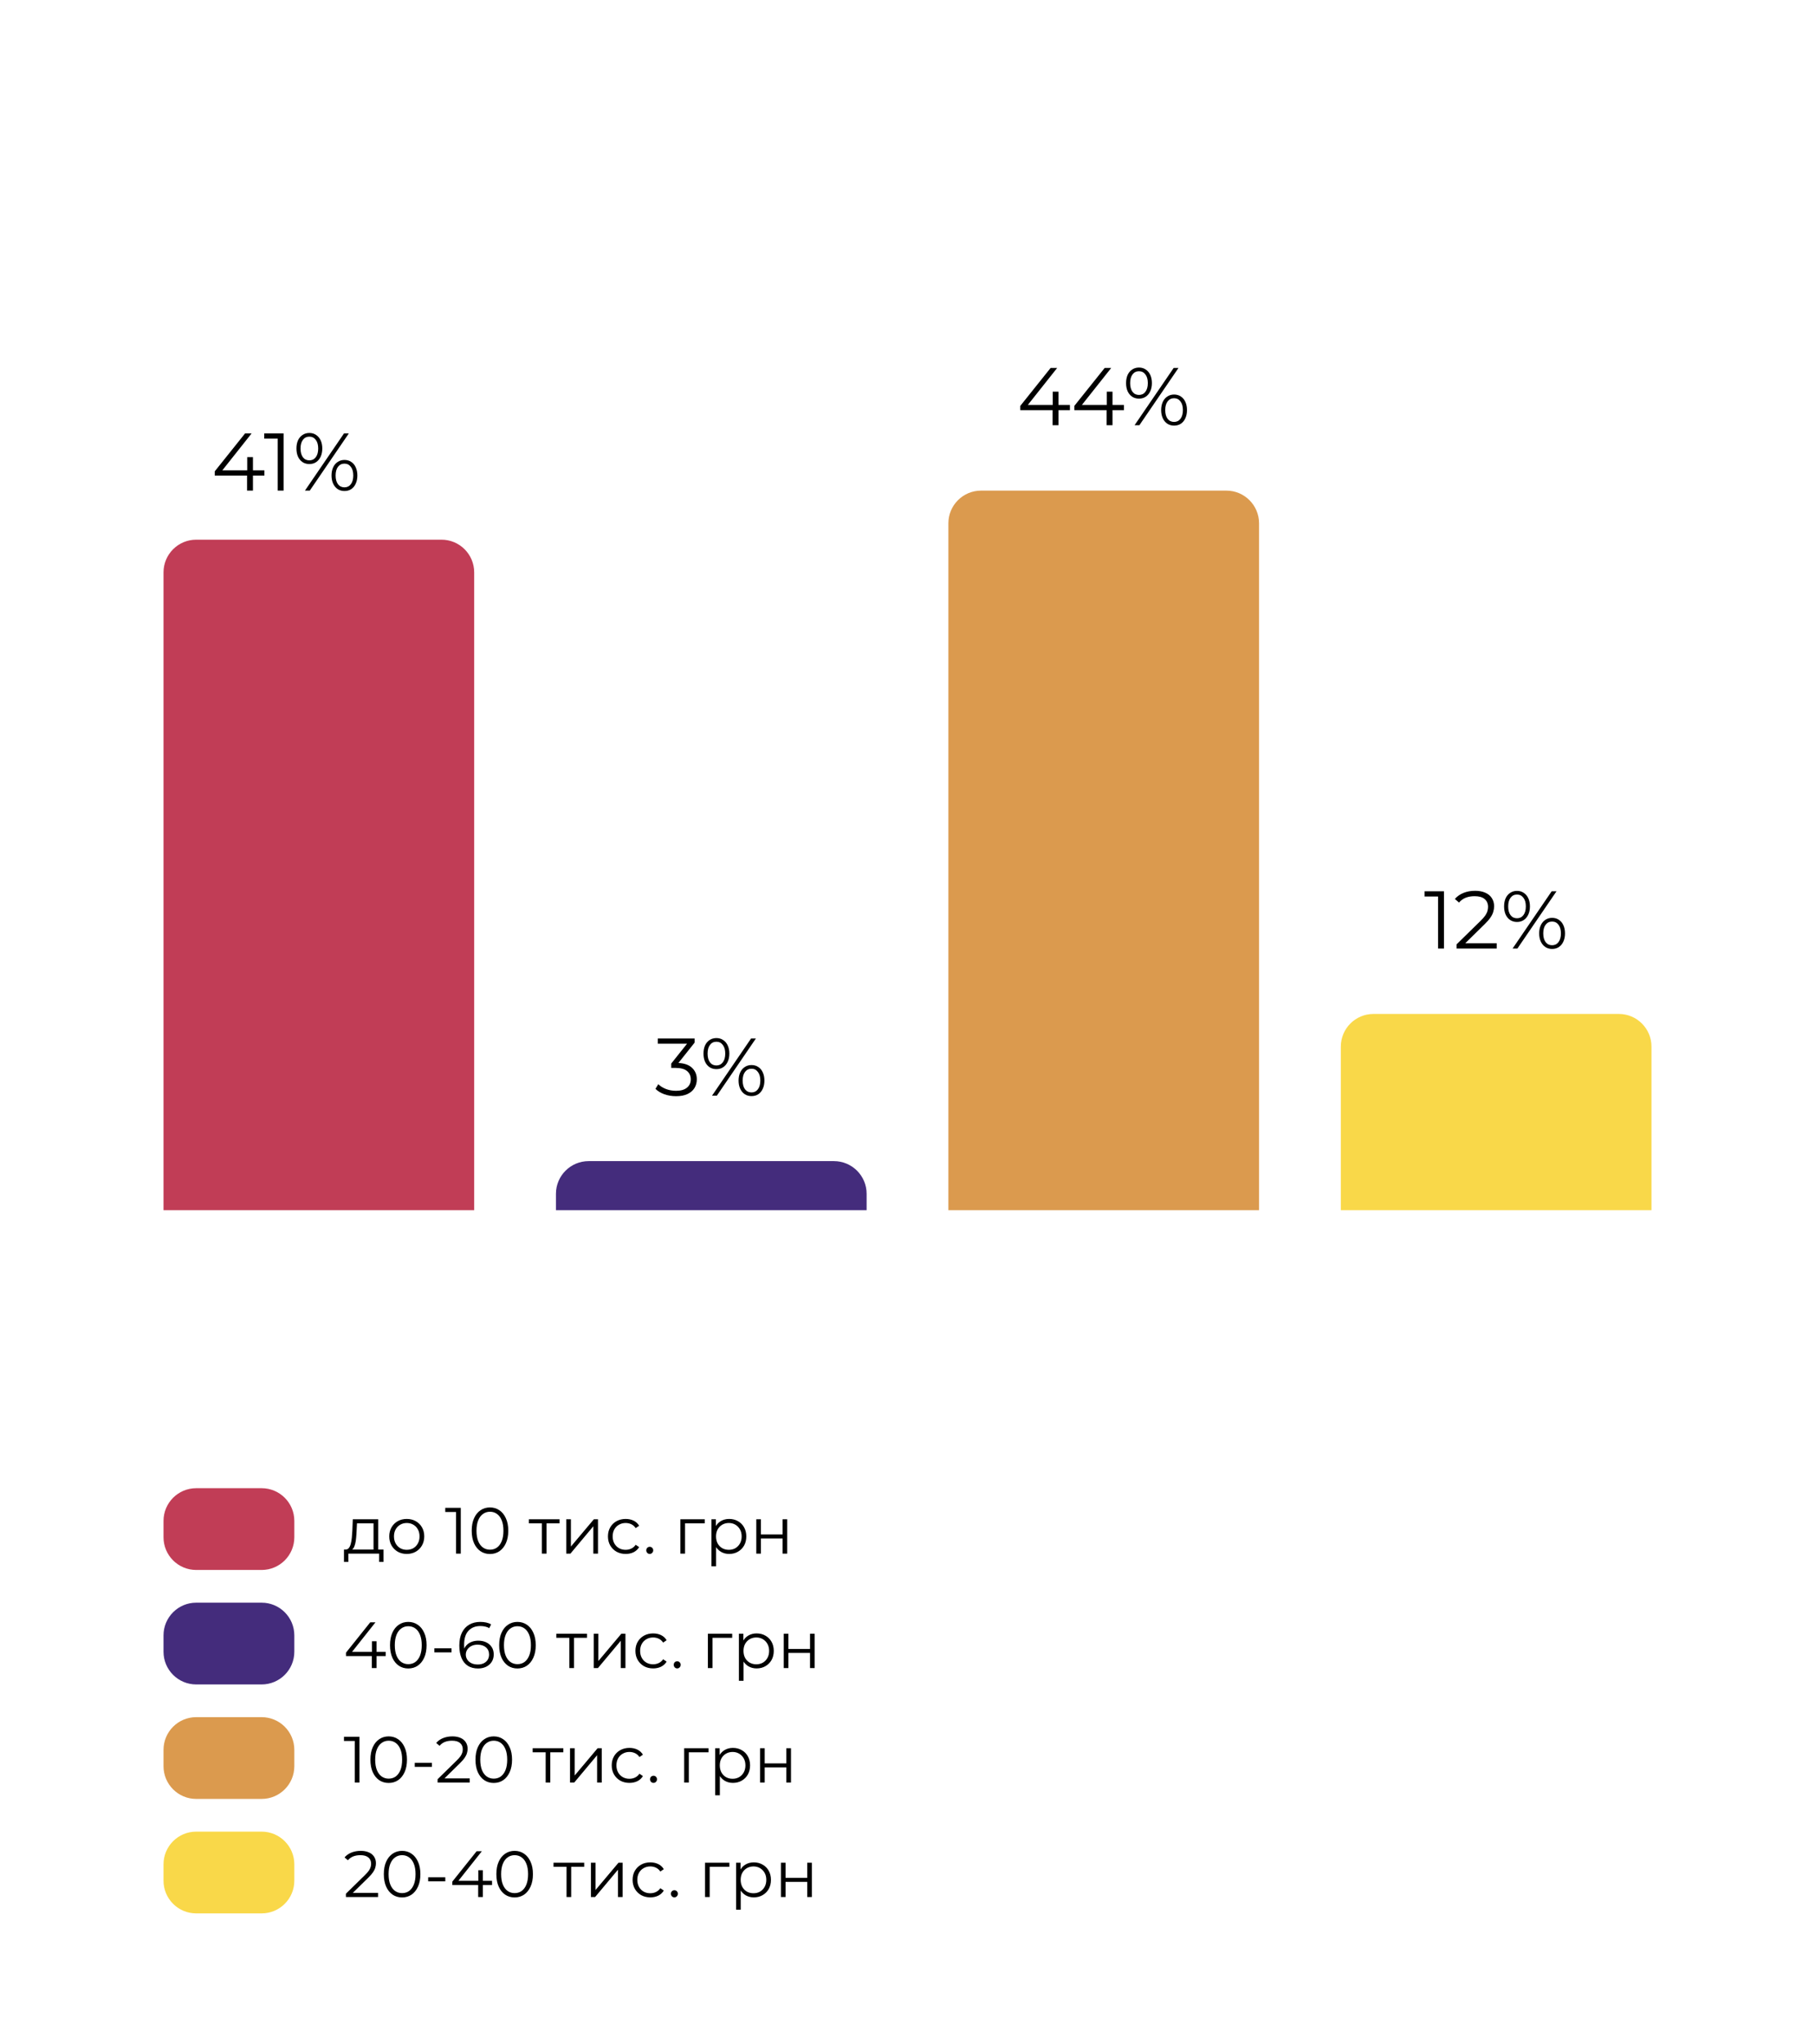
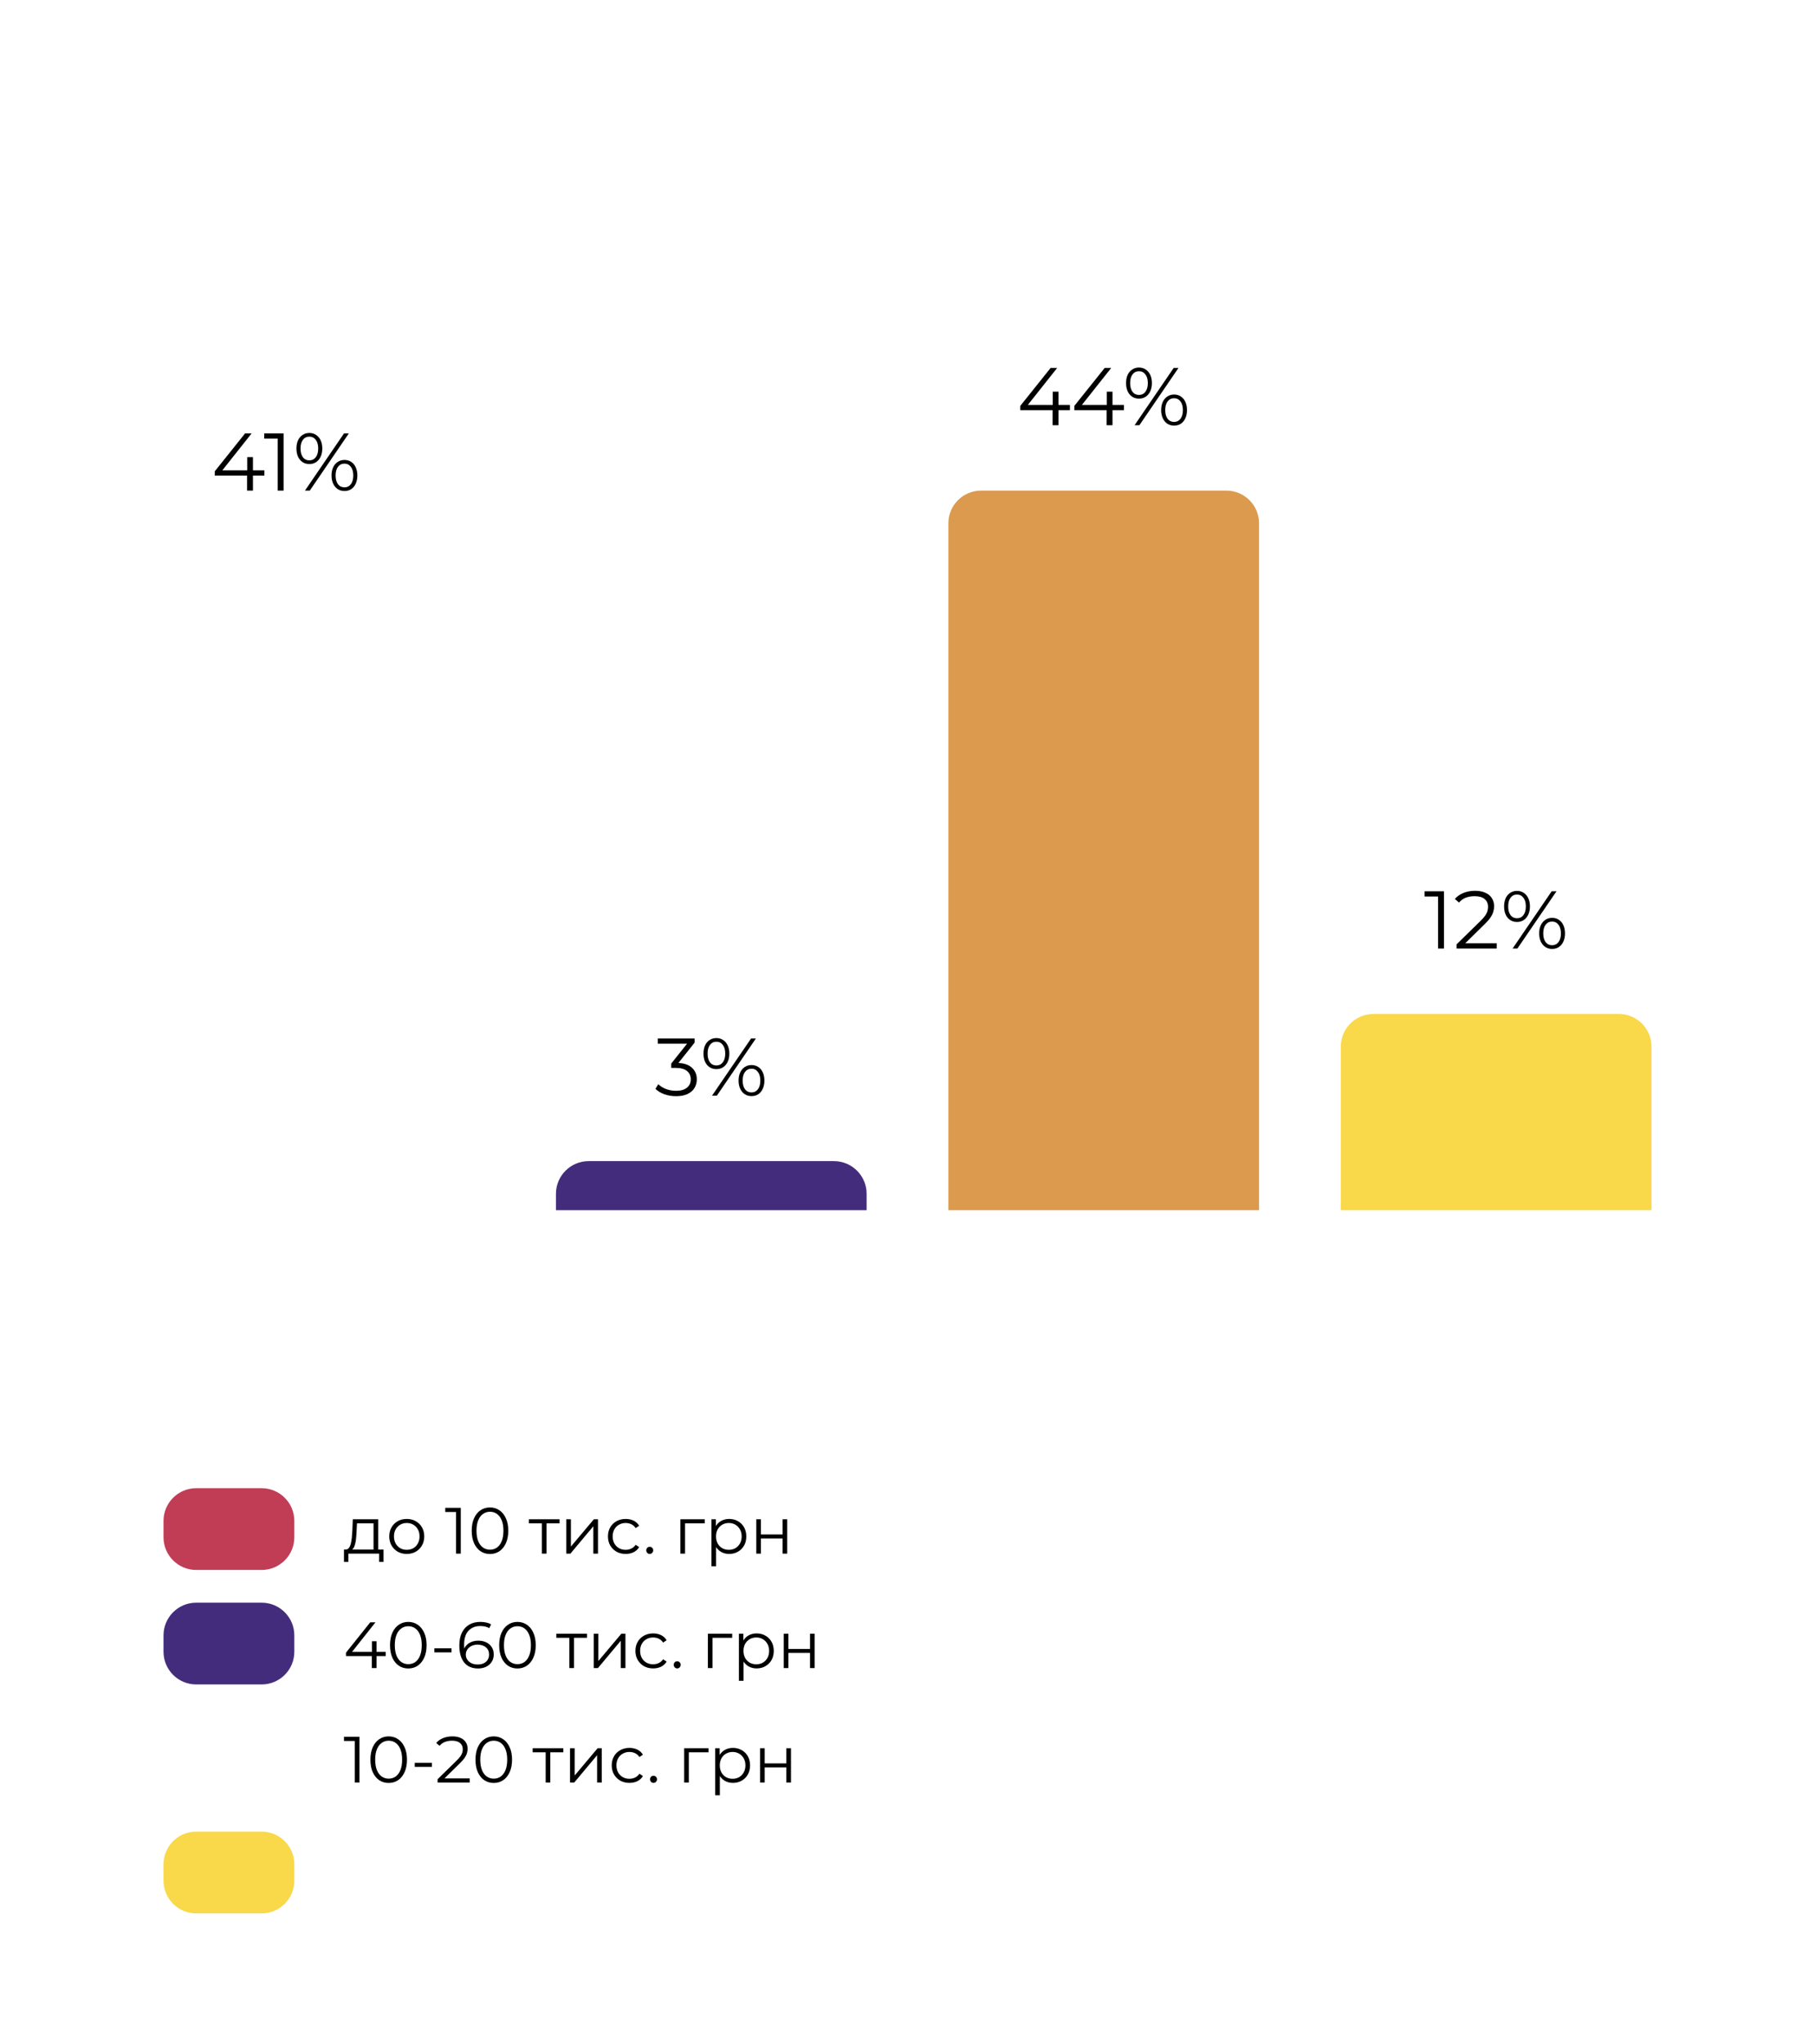
<svg xmlns="http://www.w3.org/2000/svg" width="333" height="375" viewBox="0 0 333 375" fill="none">
  <rect x="0" y="0" width="333" height="375" fill="#808080" stroke="none" />
  <g clip-path="url(#clip0_315_1346)">
    <path d="M333 0H0V375H333V0Z" fill="white" />
    <path d="M39.404 87.24V86.46L44.969 79.5H46.169L40.649 86.46L40.064 86.28H48.509V87.24H39.404ZM45.329 90V87.24L45.359 86.28V83.85H46.409V90H45.329ZM50.95 90V79.95L51.43 80.46H48.475V79.5H52.03V90H50.95ZM55.95 90L63.12 79.5H64.005L56.835 90H55.95ZM56.76 85.125C56.29 85.125 55.875 85.01 55.515 84.78C55.155 84.54 54.875 84.205 54.675 83.775C54.485 83.345 54.39 82.845 54.39 82.275C54.39 81.705 54.485 81.205 54.675 80.775C54.875 80.345 55.155 80.015 55.515 79.785C55.875 79.545 56.29 79.425 56.76 79.425C57.23 79.425 57.64 79.545 57.99 79.785C58.35 80.015 58.63 80.345 58.83 80.775C59.03 81.205 59.13 81.705 59.13 82.275C59.13 82.845 59.03 83.345 58.83 83.775C58.63 84.205 58.35 84.54 57.99 84.78C57.64 85.01 57.23 85.125 56.76 85.125ZM56.76 84.45C57.25 84.45 57.64 84.26 57.93 83.88C58.23 83.49 58.38 82.955 58.38 82.275C58.38 81.595 58.23 81.065 57.93 80.685C57.64 80.295 57.25 80.1 56.76 80.1C56.26 80.1 55.865 80.295 55.575 80.685C55.285 81.065 55.14 81.595 55.14 82.275C55.14 82.955 55.285 83.49 55.575 83.88C55.865 84.26 56.26 84.45 56.76 84.45ZM63.195 90.075C62.735 90.075 62.325 89.96 61.965 89.73C61.605 89.49 61.325 89.155 61.125 88.725C60.925 88.295 60.825 87.795 60.825 87.225C60.825 86.655 60.925 86.155 61.125 85.725C61.325 85.295 61.605 84.965 61.965 84.735C62.325 84.495 62.735 84.375 63.195 84.375C63.675 84.375 64.09 84.495 64.44 84.735C64.8 84.965 65.075 85.295 65.265 85.725C65.465 86.155 65.565 86.655 65.565 87.225C65.565 87.795 65.465 88.295 65.265 88.725C65.075 89.155 64.8 89.49 64.44 89.73C64.09 89.96 63.675 90.075 63.195 90.075ZM63.195 89.4C63.685 89.4 64.075 89.21 64.365 88.83C64.665 88.44 64.815 87.905 64.815 87.225C64.815 86.545 64.665 86.015 64.365 85.635C64.075 85.245 63.685 85.05 63.195 85.05C62.705 85.05 62.31 85.245 62.01 85.635C61.72 86.015 61.575 86.545 61.575 87.225C61.575 87.905 61.72 88.44 62.01 88.83C62.31 89.21 62.705 89.4 63.195 89.4Z" fill="black" />
    <path d="M124.036 201.09C123.276 201.09 122.556 200.97 121.876 200.73C121.206 200.48 120.666 200.15 120.256 199.74L120.781 198.885C121.122 199.235 121.576 199.525 122.146 199.755C122.727 199.985 123.357 200.1 124.036 200.1C124.906 200.1 125.571 199.91 126.031 199.53C126.501 199.15 126.736 198.64 126.736 198C126.736 197.36 126.507 196.85 126.046 196.47C125.596 196.09 124.881 195.9 123.901 195.9H123.151V195.105L126.391 191.04L126.541 191.46H120.691V190.5H127.441V191.265L124.201 195.33L123.676 194.985H124.081C125.341 194.985 126.282 195.265 126.901 195.825C127.531 196.385 127.846 197.105 127.846 197.985C127.846 198.575 127.707 199.105 127.426 199.575C127.146 200.045 126.721 200.415 126.151 200.685C125.592 200.955 124.887 201.09 124.036 201.09ZM130.632 201L137.802 190.5H138.687L131.517 201H130.632ZM131.442 196.125C130.972 196.125 130.557 196.01 130.197 195.78C129.837 195.54 129.557 195.205 129.357 194.775C129.167 194.345 129.072 193.845 129.072 193.275C129.072 192.705 129.167 192.205 129.357 191.775C129.557 191.345 129.837 191.015 130.197 190.785C130.557 190.545 130.972 190.425 131.442 190.425C131.912 190.425 132.322 190.545 132.672 190.785C133.032 191.015 133.312 191.345 133.512 191.775C133.712 192.205 133.812 192.705 133.812 193.275C133.812 193.845 133.712 194.345 133.512 194.775C133.312 195.205 133.032 195.54 132.672 195.78C132.322 196.01 131.912 196.125 131.442 196.125ZM131.442 195.45C131.932 195.45 132.322 195.26 132.612 194.88C132.912 194.49 133.062 193.955 133.062 193.275C133.062 192.595 132.912 192.065 132.612 191.685C132.322 191.295 131.932 191.1 131.442 191.1C130.942 191.1 130.547 191.295 130.257 191.685C129.967 192.065 129.822 192.595 129.822 193.275C129.822 193.955 129.967 194.49 130.257 194.88C130.547 195.26 130.942 195.45 131.442 195.45ZM137.877 201.075C137.417 201.075 137.007 200.96 136.647 200.73C136.287 200.49 136.007 200.155 135.807 199.725C135.607 199.295 135.507 198.795 135.507 198.225C135.507 197.655 135.607 197.155 135.807 196.725C136.007 196.295 136.287 195.965 136.647 195.735C137.007 195.495 137.417 195.375 137.877 195.375C138.357 195.375 138.772 195.495 139.122 195.735C139.482 195.965 139.757 196.295 139.947 196.725C140.147 197.155 140.247 197.655 140.247 198.225C140.247 198.795 140.147 199.295 139.947 199.725C139.757 200.155 139.482 200.49 139.122 200.73C138.772 200.96 138.357 201.075 137.877 201.075ZM137.877 200.4C138.367 200.4 138.757 200.21 139.047 199.83C139.347 199.44 139.497 198.905 139.497 198.225C139.497 197.545 139.347 197.015 139.047 196.635C138.757 196.245 138.367 196.05 137.877 196.05C137.387 196.05 136.992 196.245 136.692 196.635C136.402 197.015 136.257 197.545 136.257 198.225C136.257 198.905 136.402 199.44 136.692 199.83C136.992 200.21 137.387 200.4 137.877 200.4Z" fill="black" />
    <path d="M187.192 75.24V74.46L192.757 67.5H193.957L188.437 74.46L187.852 74.28H196.297V75.24H187.192ZM193.117 78V75.24L193.147 74.28V71.85H194.197V78H193.117ZM197.109 75.24V74.46L202.674 67.5H203.874L198.354 74.46L197.769 74.28H206.214V75.24H197.109ZM203.034 78V75.24L203.064 74.28V71.85H204.114V78H203.034ZM208.162 78L215.332 67.5H216.217L209.047 78H208.162ZM208.972 73.125C208.502 73.125 208.087 73.01 207.727 72.78C207.367 72.54 207.087 72.205 206.887 71.775C206.697 71.345 206.602 70.845 206.602 70.275C206.602 69.705 206.697 69.205 206.887 68.775C207.087 68.345 207.367 68.015 207.727 67.785C208.087 67.545 208.502 67.425 208.972 67.425C209.442 67.425 209.852 67.545 210.202 67.785C210.562 68.015 210.842 68.345 211.042 68.775C211.242 69.205 211.342 69.705 211.342 70.275C211.342 70.845 211.242 71.345 211.042 71.775C210.842 72.205 210.562 72.54 210.202 72.78C209.852 73.01 209.442 73.125 208.972 73.125ZM208.972 72.45C209.462 72.45 209.852 72.26 210.142 71.88C210.442 71.49 210.592 70.955 210.592 70.275C210.592 69.595 210.442 69.065 210.142 68.685C209.852 68.295 209.462 68.1 208.972 68.1C208.472 68.1 208.077 68.295 207.787 68.685C207.497 69.065 207.352 69.595 207.352 70.275C207.352 70.955 207.497 71.49 207.787 71.88C208.077 72.26 208.472 72.45 208.972 72.45ZM215.407 78.075C214.947 78.075 214.537 77.96 214.177 77.73C213.817 77.49 213.537 77.155 213.337 76.725C213.137 76.295 213.037 75.795 213.037 75.225C213.037 74.655 213.137 74.155 213.337 73.725C213.537 73.295 213.817 72.965 214.177 72.735C214.537 72.495 214.947 72.375 215.407 72.375C215.887 72.375 216.302 72.495 216.652 72.735C217.012 72.965 217.287 73.295 217.477 73.725C217.677 74.155 217.777 74.655 217.777 75.225C217.777 75.795 217.677 76.295 217.477 76.725C217.287 77.155 217.012 77.49 216.652 77.73C216.302 77.96 215.887 78.075 215.407 78.075ZM215.407 77.4C215.897 77.4 216.287 77.21 216.577 76.83C216.877 76.44 217.027 75.905 217.027 75.225C217.027 74.545 216.877 74.015 216.577 73.635C216.287 73.245 215.897 73.05 215.407 73.05C214.917 73.05 214.522 73.245 214.222 73.635C213.932 74.015 213.787 74.545 213.787 75.225C213.787 75.905 213.932 76.44 214.222 76.83C214.522 77.21 214.917 77.4 215.407 77.4Z" fill="black" />
    <path d="M263.846 174V163.95L264.326 164.46H261.371V163.5H264.926V174H263.846ZM267.241 174V173.235L271.606 168.96C272.006 168.57 272.306 168.23 272.506 167.94C272.706 167.64 272.841 167.36 272.911 167.1C272.981 166.84 273.016 166.595 273.016 166.365C273.016 165.755 272.806 165.275 272.386 164.925C271.976 164.575 271.366 164.4 270.556 164.4C269.936 164.4 269.386 164.495 268.906 164.685C268.436 164.875 268.031 165.17 267.691 165.57L266.926 164.91C267.336 164.43 267.861 164.06 268.501 163.8C269.141 163.54 269.856 163.41 270.646 163.41C271.356 163.41 271.971 163.525 272.491 163.755C273.011 163.975 273.411 164.3 273.691 164.73C273.981 165.16 274.126 165.665 274.126 166.245C274.126 166.585 274.076 166.92 273.976 167.25C273.886 167.58 273.716 167.93 273.466 168.3C273.226 168.66 272.871 169.07 272.401 169.53L268.396 173.46L268.096 173.04H274.606V174H267.241ZM277.518 174L284.688 163.5H285.573L278.403 174H277.518ZM278.328 169.125C277.857 169.125 277.443 169.01 277.083 168.78C276.723 168.54 276.442 168.205 276.243 167.775C276.052 167.345 275.958 166.845 275.958 166.275C275.958 165.705 276.052 165.205 276.243 164.775C276.442 164.345 276.723 164.015 277.083 163.785C277.443 163.545 277.857 163.425 278.328 163.425C278.797 163.425 279.207 163.545 279.558 163.785C279.918 164.015 280.197 164.345 280.398 164.775C280.597 165.205 280.698 165.705 280.698 166.275C280.698 166.845 280.597 167.345 280.398 167.775C280.197 168.205 279.918 168.54 279.558 168.78C279.207 169.01 278.797 169.125 278.328 169.125ZM278.328 168.45C278.817 168.45 279.207 168.26 279.498 167.88C279.798 167.49 279.948 166.955 279.948 166.275C279.948 165.595 279.798 165.065 279.498 164.685C279.207 164.295 278.817 164.1 278.328 164.1C277.827 164.1 277.432 164.295 277.143 164.685C276.852 165.065 276.708 165.595 276.708 166.275C276.708 166.955 276.852 167.49 277.143 167.88C277.432 168.26 277.827 168.45 278.328 168.45ZM284.763 174.075C284.302 174.075 283.893 173.96 283.533 173.73C283.173 173.49 282.892 173.155 282.693 172.725C282.492 172.295 282.393 171.795 282.393 171.225C282.393 170.655 282.492 170.155 282.693 169.725C282.892 169.295 283.173 168.965 283.533 168.735C283.893 168.495 284.302 168.375 284.763 168.375C285.243 168.375 285.657 168.495 286.008 168.735C286.368 168.965 286.642 169.295 286.833 169.725C287.032 170.155 287.133 170.655 287.133 171.225C287.133 171.795 287.032 172.295 286.833 172.725C286.642 173.155 286.368 173.49 286.008 173.73C285.657 173.96 285.243 174.075 284.763 174.075ZM284.763 173.4C285.252 173.4 285.642 173.21 285.933 172.83C286.233 172.44 286.383 171.905 286.383 171.225C286.383 170.545 286.233 170.015 285.933 169.635C285.642 169.245 285.252 169.05 284.763 169.05C284.272 169.05 283.878 169.245 283.578 169.635C283.287 170.015 283.143 170.545 283.143 171.225C283.143 171.905 283.287 172.44 283.578 172.83C283.878 173.21 284.272 173.4 284.763 173.4Z" fill="black" />
-     <path d="M30 105C30 101.686 32.686 99 36 99H81C84.314 99 87 101.686 87 105V222H30V105Z" fill="#C13D56" />
    <path d="M102 219C102 215.686 104.686 213 108 213H153C156.314 213 159 215.686 159 219V222H102V219Z" fill="#442C7C" />
    <path d="M174 96C174 92.686 176.686 90 180 90H225C228.314 90 231 92.686 231 96V222H174V96Z" fill="#DB9A4E" />
    <path d="M246 192C246 188.686 248.686 186 252 186H297C300.315 186 303 188.686 303 192V222H246V192Z" fill="#F9D849" />
    <path d="M48 273H36C32.686 273 30 275.686 30 279V282C30 285.314 32.686 288 36 288H48C51.314 288 54 285.314 54 282V279C54 275.686 51.314 273 48 273Z" fill="#C13D56" />
    <path d="M68.532 284.592V279.444H65.496L65.424 280.848C65.409 281.272 65.38 281.688 65.34 282.096C65.308 282.504 65.248 282.88 65.16 283.224C65.08 283.56 64.965 283.836 64.812 284.052C64.66 284.26 64.464 284.38 64.224 284.412L63.372 284.256C63.62 284.264 63.825 284.176 63.984 283.992C64.144 283.8 64.269 283.54 64.356 283.212C64.444 282.884 64.508 282.512 64.548 282.096C64.588 281.672 64.62 281.24 64.644 280.8L64.728 278.7H69.384V284.592H68.532ZM63.108 286.524V284.256H70.368V286.524H69.564V285H63.912V286.524H63.108ZM74.621 285.06C74.013 285.06 73.465 284.924 72.977 284.652C72.497 284.372 72.117 283.992 71.837 283.512C71.557 283.024 71.417 282.468 71.417 281.844C71.417 281.212 71.557 280.656 71.837 280.176C72.117 279.696 72.497 279.32 72.977 279.048C73.457 278.776 74.005 278.64 74.621 278.64C75.245 278.64 75.797 278.776 76.277 279.048C76.765 279.32 77.145 279.696 77.417 280.176C77.697 280.656 77.837 281.212 77.837 281.844C77.837 282.468 77.697 283.024 77.417 283.512C77.145 283.992 76.765 284.372 76.277 284.652C75.789 284.924 75.237 285.06 74.621 285.06ZM74.621 284.304C75.077 284.304 75.481 284.204 75.833 284.004C76.185 283.796 76.461 283.508 76.661 283.14C76.869 282.764 76.973 282.332 76.973 281.844C76.973 281.348 76.869 280.916 76.661 280.548C76.461 280.18 76.185 279.896 75.833 279.696C75.481 279.488 75.081 279.384 74.633 279.384C74.185 279.384 73.785 279.488 73.433 279.696C73.081 279.896 72.801 280.18 72.593 280.548C72.385 280.916 72.281 281.348 72.281 281.844C72.281 282.332 72.385 282.764 72.593 283.14C72.801 283.508 73.081 283.796 73.433 284.004C73.785 284.204 74.181 284.304 74.621 284.304ZM83.674 285V276.96L84.058 277.368H81.694V276.6H84.538V285H83.674ZM89.894 285.072C89.246 285.072 88.67 284.904 88.166 284.568C87.662 284.224 87.266 283.736 86.978 283.104C86.69 282.464 86.546 281.696 86.546 280.8C86.546 279.904 86.69 279.14 86.978 278.508C87.266 277.868 87.662 277.38 88.166 277.044C88.67 276.7 89.246 276.528 89.894 276.528C90.542 276.528 91.118 276.7 91.622 277.044C92.126 277.38 92.522 277.868 92.81 278.508C93.106 279.14 93.254 279.904 93.254 280.8C93.254 281.696 93.106 282.464 92.81 283.104C92.522 283.736 92.126 284.224 91.622 284.568C91.118 284.904 90.542 285.072 89.894 285.072ZM89.894 284.28C90.39 284.28 90.822 284.148 91.19 283.884C91.558 283.612 91.846 283.22 92.054 282.708C92.262 282.188 92.366 281.552 92.366 280.8C92.366 280.048 92.262 279.416 92.054 278.904C91.846 278.384 91.558 277.992 91.19 277.728C90.822 277.456 90.39 277.32 89.894 277.32C89.414 277.32 88.986 277.456 88.61 277.728C88.234 277.992 87.942 278.384 87.734 278.904C87.526 279.416 87.422 280.048 87.422 280.8C87.422 281.552 87.526 282.188 87.734 282.708C87.942 283.22 88.234 283.612 88.61 283.884C88.986 284.148 89.414 284.28 89.894 284.28ZM99.42 285V279.216L99.636 279.444H97.032V278.7H102.66V279.444H100.056L100.272 279.216V285H99.42ZM103.892 285V278.7H104.744V283.704L108.956 278.7H109.712V285H108.86V279.984L104.66 285H103.892ZM114.794 285.06C114.17 285.06 113.61 284.924 113.114 284.652C112.626 284.372 112.242 283.992 111.962 283.512C111.682 283.024 111.542 282.468 111.542 281.844C111.542 281.212 111.682 280.656 111.962 280.176C112.242 279.696 112.626 279.32 113.114 279.048C113.61 278.776 114.17 278.64 114.794 278.64C115.33 278.64 115.814 278.744 116.246 278.952C116.678 279.16 117.018 279.472 117.266 279.888L116.63 280.32C116.414 280 116.146 279.764 115.826 279.612C115.506 279.46 115.158 279.384 114.782 279.384C114.334 279.384 113.93 279.488 113.57 279.696C113.21 279.896 112.926 280.18 112.718 280.548C112.51 280.916 112.406 281.348 112.406 281.844C112.406 282.34 112.51 282.772 112.718 283.14C112.926 283.508 113.21 283.796 113.57 284.004C113.93 284.204 114.334 284.304 114.782 284.304C115.158 284.304 115.506 284.228 115.826 284.076C116.146 283.924 116.414 283.692 116.63 283.38L117.266 283.812C117.018 284.22 116.678 284.532 116.246 284.748C115.814 284.956 115.33 285.06 114.794 285.06ZM119.21 285.06C119.034 285.06 118.882 284.996 118.754 284.868C118.634 284.74 118.574 284.584 118.574 284.4C118.574 284.208 118.634 284.052 118.754 283.932C118.882 283.812 119.034 283.752 119.21 283.752C119.386 283.752 119.534 283.812 119.654 283.932C119.782 284.052 119.846 284.208 119.846 284.4C119.846 284.584 119.782 284.74 119.654 284.868C119.534 284.996 119.386 285.06 119.21 285.06ZM124.833 285V278.7H129.297V279.444H125.469L125.685 279.228V285H124.833ZM133.781 285.06C133.237 285.06 132.745 284.936 132.305 284.688C131.865 284.432 131.513 284.068 131.249 283.596C130.993 283.116 130.865 282.532 130.865 281.844C130.865 281.156 130.993 280.576 131.249 280.104C131.505 279.624 131.853 279.26 132.293 279.012C132.733 278.764 133.229 278.64 133.781 278.64C134.381 278.64 134.917 278.776 135.389 279.048C135.869 279.312 136.245 279.688 136.517 280.176C136.789 280.656 136.925 281.212 136.925 281.844C136.925 282.484 136.789 283.044 136.517 283.524C136.245 284.004 135.869 284.38 135.389 284.652C134.917 284.924 134.381 285.06 133.781 285.06ZM130.529 287.328V278.7H131.345V280.596L131.261 281.856L131.381 283.128V287.328H130.529ZM133.721 284.304C134.169 284.304 134.569 284.204 134.921 284.004C135.273 283.796 135.553 283.508 135.761 283.14C135.969 282.764 136.073 282.332 136.073 281.844C136.073 281.356 135.969 280.928 135.761 280.56C135.553 280.192 135.273 279.904 134.921 279.696C134.569 279.488 134.169 279.384 133.721 279.384C133.273 279.384 132.869 279.488 132.509 279.696C132.157 279.904 131.877 280.192 131.669 280.56C131.469 280.928 131.369 281.356 131.369 281.844C131.369 282.332 131.469 282.764 131.669 283.14C131.877 283.508 132.157 283.796 132.509 284.004C132.869 284.204 133.273 284.304 133.721 284.304ZM138.756 285V278.7H139.608V281.484H143.58V278.7H144.432V285H143.58V282.216H139.608V285H138.756Z" fill="black" />
    <path d="M48 294H36C32.686 294 30 296.686 30 300V303C30 306.314 32.686 309 36 309H48C51.314 309 54 306.314 54 303V300C54 296.686 51.314 294 48 294Z" fill="#442C7C" />
    <path d="M63.48 303.792V303.168L67.933 297.6H68.892L64.477 303.168L64.008 303.024H70.764V303.792H63.48ZM68.221 306V303.792L68.245 303.024V301.08H69.085V306H68.221ZM74.906 306.072C74.258 306.072 73.682 305.904 73.178 305.568C72.674 305.223 72.278 304.737 71.99 304.104C71.702 303.465 71.558 302.697 71.558 301.8C71.558 300.903 71.702 300.141 71.99 299.508C72.278 298.868 72.674 298.38 73.178 298.044C73.682 297.7 74.258 297.528 74.906 297.528C75.554 297.528 76.13 297.7 76.634 298.044C77.138 298.38 77.534 298.868 77.822 299.508C78.118 300.141 78.266 300.903 78.266 301.8C78.266 302.697 78.118 303.465 77.822 304.104C77.534 304.737 77.138 305.223 76.634 305.568C76.13 305.904 75.554 306.072 74.906 306.072ZM74.906 305.28C75.402 305.28 75.834 305.148 76.202 304.884C76.57 304.611 76.858 304.221 77.066 303.708C77.274 303.189 77.378 302.553 77.378 301.8C77.378 301.047 77.274 300.417 77.066 299.904C76.858 299.384 76.57 298.992 76.202 298.728C75.834 298.456 75.402 298.32 74.906 298.32C74.426 298.32 73.998 298.456 73.622 298.728C73.246 298.992 72.954 299.384 72.746 299.904C72.538 300.417 72.434 301.047 72.434 301.8C72.434 302.553 72.538 303.189 72.746 303.708C72.954 304.221 73.246 304.611 73.622 304.884C73.998 305.148 74.426 305.28 74.906 305.28ZM79.693 303.12V302.376H82.837V303.12H79.693ZM87.717 306.072C86.973 306.072 86.345 305.907 85.833 305.58C85.321 305.244 84.933 304.764 84.669 304.14C84.405 303.507 84.273 302.751 84.273 301.872C84.273 300.921 84.433 300.123 84.753 299.484C85.081 298.836 85.533 298.348 86.109 298.02C86.685 297.692 87.353 297.528 88.113 297.528C88.489 297.528 88.849 297.564 89.193 297.636C89.537 297.708 89.841 297.824 90.105 297.984L89.757 298.68C89.541 298.536 89.293 298.436 89.013 298.38C88.733 298.316 88.437 298.284 88.125 298.284C87.221 298.284 86.497 298.572 85.953 299.148C85.417 299.724 85.149 300.585 85.149 301.728C85.149 301.905 85.157 302.124 85.173 302.388C85.197 302.643 85.245 302.901 85.317 303.156L85.017 302.928C85.105 302.511 85.277 302.16 85.533 301.872C85.789 301.575 86.109 301.353 86.493 301.2C86.877 301.047 87.297 300.972 87.753 300.972C88.313 300.972 88.805 301.077 89.229 301.284C89.653 301.491 89.985 301.785 90.225 302.16C90.465 302.535 90.585 302.979 90.585 303.492C90.585 304.011 90.461 304.467 90.213 304.86C89.965 305.244 89.621 305.544 89.181 305.76C88.749 305.967 88.261 306.072 87.717 306.072ZM87.681 305.34C88.081 305.34 88.433 305.268 88.737 305.124C89.049 304.971 89.293 304.761 89.469 304.488C89.645 304.209 89.733 303.885 89.733 303.516C89.733 302.964 89.541 302.523 89.157 302.196C88.781 301.869 88.269 301.704 87.621 301.704C87.189 301.704 86.813 301.785 86.493 301.944C86.173 302.103 85.921 302.325 85.737 302.604C85.553 302.877 85.461 303.189 85.461 303.54C85.461 303.843 85.545 304.137 85.713 304.416C85.881 304.689 86.129 304.911 86.457 305.088C86.793 305.256 87.201 305.34 87.681 305.34ZM94.933 306.072C94.285 306.072 93.709 305.904 93.205 305.568C92.701 305.223 92.305 304.737 92.017 304.104C91.729 303.465 91.585 302.697 91.585 301.8C91.585 300.903 91.729 300.141 92.017 299.508C92.305 298.868 92.701 298.38 93.205 298.044C93.709 297.7 94.285 297.528 94.933 297.528C95.581 297.528 96.157 297.7 96.661 298.044C97.165 298.38 97.561 298.868 97.849 299.508C98.145 300.141 98.293 300.903 98.293 301.8C98.293 302.697 98.145 303.465 97.849 304.104C97.561 304.737 97.165 305.223 96.661 305.568C96.157 305.904 95.581 306.072 94.933 306.072ZM94.933 305.28C95.429 305.28 95.861 305.148 96.229 304.884C96.597 304.611 96.885 304.221 97.093 303.708C97.301 303.189 97.405 302.553 97.405 301.8C97.405 301.047 97.301 300.417 97.093 299.904C96.885 299.384 96.597 298.992 96.229 298.728C95.861 298.456 95.429 298.32 94.933 298.32C94.453 298.32 94.025 298.456 93.649 298.728C93.273 298.992 92.981 299.384 92.773 299.904C92.566 300.417 92.461 301.047 92.461 301.8C92.461 302.553 92.566 303.189 92.773 303.708C92.981 304.221 93.273 304.611 93.649 304.884C94.025 305.148 94.453 305.28 94.933 305.28ZM104.459 306V300.216L104.675 300.444H102.071V299.7H107.699V300.444H105.095L105.311 300.216V306H104.459ZM108.931 306V299.7H109.783V304.704L113.995 299.7H114.751V306H113.899V300.984L109.699 306H108.931ZM119.833 306.06C119.209 306.06 118.649 305.925 118.153 305.652C117.665 305.373 117.281 304.992 117.001 304.512C116.721 304.023 116.581 303.468 116.581 302.844C116.581 302.211 116.721 301.656 117.001 301.176C117.281 300.696 117.665 300.321 118.153 300.048C118.649 299.776 119.209 299.64 119.833 299.64C120.369 299.64 120.853 299.744 121.285 299.952C121.717 300.159 122.057 300.471 122.305 300.888L121.669 301.32C121.453 300.999 121.185 300.765 120.865 300.612C120.545 300.459 120.197 300.384 119.821 300.384C119.373 300.384 118.969 300.489 118.609 300.696C118.249 300.897 117.965 301.179 117.757 301.548C117.549 301.917 117.445 302.349 117.445 302.844C117.445 303.339 117.549 303.771 117.757 304.14C117.965 304.509 118.249 304.797 118.609 305.004C118.969 305.205 119.373 305.304 119.821 305.304C120.197 305.304 120.545 305.229 120.865 305.076C121.185 304.923 121.453 304.692 121.669 304.38L122.305 304.812C122.057 305.22 121.717 305.532 121.285 305.748C120.853 305.955 120.369 306.06 119.833 306.06ZM124.249 306.06C124.073 306.06 123.921 305.997 123.793 305.868C123.673 305.739 123.613 305.583 123.613 305.4C123.613 305.208 123.673 305.052 123.793 304.932C123.921 304.812 124.073 304.752 124.249 304.752C124.425 304.752 124.573 304.812 124.693 304.932C124.821 305.052 124.885 305.208 124.885 305.4C124.885 305.583 124.821 305.739 124.693 305.868C124.573 305.997 124.425 306.06 124.249 306.06ZM129.873 306V299.7H134.337V300.444H130.509L130.725 300.228V306H129.873ZM138.82 306.06C138.276 306.06 137.784 305.937 137.344 305.688C136.904 305.433 136.552 305.067 136.288 304.596C136.032 304.116 135.904 303.531 135.904 302.844C135.904 302.157 136.032 301.575 136.288 301.104C136.544 300.624 136.892 300.261 137.332 300.012C137.772 299.764 138.268 299.64 138.82 299.64C139.42 299.64 139.956 299.776 140.428 300.048C140.908 300.312 141.284 300.687 141.556 301.176C141.828 301.656 141.964 302.211 141.964 302.844C141.964 303.483 141.828 304.044 141.556 304.524C141.284 305.004 140.908 305.379 140.428 305.652C139.956 305.925 139.42 306.06 138.82 306.06ZM135.568 308.328V299.7H136.384V301.596L136.3 302.856L136.42 304.128V308.328H135.568ZM138.76 305.304C139.208 305.304 139.608 305.205 139.96 305.004C140.312 304.797 140.592 304.509 140.8 304.14C141.008 303.765 141.112 303.333 141.112 302.844C141.112 302.355 141.008 301.929 140.8 301.56C140.592 301.191 140.312 300.903 139.96 300.696C139.608 300.489 139.208 300.384 138.76 300.384C138.312 300.384 137.908 300.489 137.548 300.696C137.196 300.903 136.916 301.191 136.708 301.56C136.508 301.929 136.408 302.355 136.408 302.844C136.408 303.333 136.508 303.765 136.708 304.14C136.916 304.509 137.196 304.797 137.548 305.004C137.908 305.205 138.312 305.304 138.76 305.304ZM143.794 306V299.7H144.646V302.484H148.618V299.7H149.47V306H148.618V303.216H144.646V306H143.794Z" fill="black" />
-     <path d="M48 315H36C32.686 315 30 317.686 30 321V324C30 327.314 32.686 330 36 330H48C51.314 330 54 327.314 54 324V321C54 317.686 51.314 315 48 315Z" fill="#DB9A4E" />
    <path d="M65.088 327V318.96L65.472 319.368H63.108V318.6H65.952V327H65.088ZM71.308 327.072C70.66 327.072 70.084 326.904 69.58 326.568C69.076 326.223 68.68 325.737 68.392 325.104C68.104 324.465 67.96 323.697 67.96 322.8C67.96 321.903 68.104 321.141 68.392 320.508C68.68 319.869 69.076 319.38 69.58 319.044C70.084 318.699 70.66 318.528 71.308 318.528C71.956 318.528 72.532 318.699 73.036 319.044C73.54 319.38 73.936 319.869 74.224 320.508C74.52 321.141 74.668 321.903 74.668 322.8C74.668 323.697 74.52 324.465 74.224 325.104C73.936 325.737 73.54 326.223 73.036 326.568C72.532 326.904 71.956 327.072 71.308 327.072ZM71.308 326.28C71.804 326.28 72.236 326.148 72.604 325.884C72.972 325.611 73.26 325.221 73.468 324.708C73.676 324.189 73.78 323.553 73.78 322.8C73.78 322.047 73.676 321.417 73.468 320.904C73.26 320.385 72.972 319.992 72.604 319.728C72.236 319.455 71.804 319.32 71.308 319.32C70.828 319.32 70.4 319.455 70.024 319.728C69.648 319.992 69.356 320.385 69.148 320.904C68.94 321.417 68.836 322.047 68.836 322.8C68.836 323.553 68.94 324.189 69.148 324.708C69.356 325.221 69.648 325.611 70.024 325.884C70.4 326.148 70.828 326.28 71.308 326.28ZM76.095 324.12V323.376H79.239V324.12H76.095ZM80.285 327V326.388L83.777 322.968C84.097 322.656 84.337 322.383 84.497 322.152C84.657 321.912 84.765 321.687 84.821 321.48C84.877 321.273 84.905 321.075 84.905 320.892C84.905 320.403 84.737 320.019 84.401 319.74C84.073 319.461 83.585 319.32 82.937 319.32C82.441 319.32 82.001 319.395 81.617 319.548C81.241 319.701 80.917 319.935 80.645 320.256L80.033 319.728C80.361 319.344 80.781 319.047 81.293 318.84C81.805 318.633 82.377 318.528 83.009 318.528C83.577 318.528 84.069 318.621 84.485 318.804C84.901 318.981 85.221 319.239 85.445 319.584C85.677 319.929 85.793 320.331 85.793 320.796C85.793 321.069 85.753 321.336 85.673 321.6C85.601 321.864 85.465 322.143 85.265 322.44C85.073 322.728 84.789 323.055 84.413 323.424L81.209 326.568L80.969 326.232H86.177V327H80.285ZM90.586 327.072C89.938 327.072 89.362 326.904 88.858 326.568C88.354 326.223 87.958 325.737 87.67 325.104C87.382 324.465 87.238 323.697 87.238 322.8C87.238 321.903 87.382 321.141 87.67 320.508C87.958 319.869 88.354 319.38 88.858 319.044C89.362 318.699 89.938 318.528 90.586 318.528C91.234 318.528 91.81 318.699 92.314 319.044C92.818 319.38 93.214 319.869 93.502 320.508C93.798 321.141 93.946 321.903 93.946 322.8C93.946 323.697 93.798 324.465 93.502 325.104C93.214 325.737 92.818 326.223 92.314 326.568C91.81 326.904 91.234 327.072 90.586 327.072ZM90.586 326.28C91.082 326.28 91.514 326.148 91.882 325.884C92.25 325.611 92.538 325.221 92.746 324.708C92.954 324.189 93.058 323.553 93.058 322.8C93.058 322.047 92.954 321.417 92.746 320.904C92.538 320.385 92.25 319.992 91.882 319.728C91.514 319.455 91.082 319.32 90.586 319.32C90.106 319.32 89.678 319.455 89.302 319.728C88.926 319.992 88.634 320.385 88.426 320.904C88.218 321.417 88.114 322.047 88.114 322.8C88.114 323.553 88.218 324.189 88.426 324.708C88.634 325.221 88.926 325.611 89.302 325.884C89.678 326.148 90.106 326.28 90.586 326.28ZM100.112 327V321.216L100.328 321.444H97.724V320.7H103.352V321.444H100.748L100.964 321.216V327H100.112ZM104.583 327V320.7H105.435V325.704L109.647 320.7H110.403V327H109.551V321.984L105.351 327H104.583ZM115.485 327.06C114.861 327.06 114.301 326.925 113.805 326.652C113.317 326.373 112.933 325.992 112.653 325.512C112.373 325.023 112.233 324.468 112.233 323.844C112.233 323.211 112.373 322.656 112.653 322.176C112.933 321.696 113.317 321.321 113.805 321.048C114.301 320.775 114.861 320.64 115.485 320.64C116.021 320.64 116.505 320.745 116.937 320.952C117.369 321.159 117.709 321.471 117.957 321.888L117.321 322.32C117.105 321.999 116.837 321.765 116.517 321.612C116.197 321.459 115.849 321.384 115.473 321.384C115.025 321.384 114.621 321.489 114.261 321.696C113.901 321.897 113.617 322.179 113.409 322.548C113.201 322.917 113.097 323.349 113.097 323.844C113.097 324.339 113.201 324.771 113.409 325.14C113.617 325.509 113.901 325.797 114.261 326.004C114.621 326.205 115.025 326.304 115.473 326.304C115.849 326.304 116.197 326.229 116.517 326.076C116.837 325.923 117.105 325.692 117.321 325.38L117.957 325.812C117.709 326.22 117.369 326.532 116.937 326.748C116.505 326.955 116.021 327.06 115.485 327.06ZM119.901 327.06C119.725 327.06 119.573 326.997 119.445 326.868C119.325 326.739 119.265 326.583 119.265 326.4C119.265 326.208 119.325 326.052 119.445 325.932C119.573 325.812 119.725 325.752 119.901 325.752C120.077 325.752 120.225 325.812 120.345 325.932C120.473 326.052 120.537 326.208 120.537 326.4C120.537 326.583 120.473 326.739 120.345 326.868C120.225 326.997 120.077 327.06 119.901 327.06ZM125.525 327V320.7H129.989V321.444H126.161L126.377 321.228V327H125.525ZM134.472 327.06C133.928 327.06 133.436 326.937 132.996 326.688C132.556 326.433 132.204 326.067 131.94 325.596C131.684 325.116 131.556 324.531 131.556 323.844C131.556 323.157 131.684 322.575 131.94 322.104C132.196 321.624 132.544 321.261 132.984 321.012C133.424 320.763 133.92 320.64 134.472 320.64C135.072 320.64 135.608 320.775 136.08 321.048C136.56 321.312 136.936 321.687 137.208 322.176C137.48 322.656 137.616 323.211 137.616 323.844C137.616 324.483 137.48 325.044 137.208 325.524C136.936 326.004 136.56 326.379 136.08 326.652C135.608 326.925 135.072 327.06 134.472 327.06ZM131.22 329.328V320.7H132.036V322.596L131.952 323.856L132.072 325.128V329.328H131.22ZM134.412 326.304C134.86 326.304 135.26 326.205 135.612 326.004C135.964 325.797 136.244 325.509 136.452 325.14C136.66 324.765 136.764 324.333 136.764 323.844C136.764 323.355 136.66 322.929 136.452 322.56C136.244 322.191 135.964 321.903 135.612 321.696C135.26 321.489 134.86 321.384 134.412 321.384C133.964 321.384 133.56 321.489 133.2 321.696C132.848 321.903 132.568 322.191 132.36 322.56C132.16 322.929 132.06 323.355 132.06 323.844C132.06 324.333 132.16 324.765 132.36 325.14C132.568 325.509 132.848 325.797 133.2 326.004C133.56 326.205 133.964 326.304 134.412 326.304ZM139.447 327V320.7H140.299V323.484H144.271V320.7H145.123V327H144.271V324.216H140.299V327H139.447Z" fill="black" />
    <path d="M48 336H36C32.686 336 30 338.686 30 342V345C30 348.314 32.686 351 36 351H48C51.314 351 54 348.314 54 345V342C54 338.686 51.314 336 48 336Z" fill="#F9D849" />
-     <path d="M63.467 348V347.388L66.959 343.968C67.279 343.656 67.519 343.383 67.679 343.152C67.839 342.912 67.947 342.687 68.003 342.48C68.059 342.273 68.087 342.075 68.087 341.892C68.087 341.403 67.919 341.019 67.583 340.74C67.255 340.461 66.767 340.32 66.119 340.32C65.623 340.32 65.183 340.395 64.799 340.548C64.423 340.701 64.099 340.935 63.827 341.256L63.215 340.728C63.543 340.344 63.963 340.047 64.475 339.84C64.987 339.633 65.559 339.528 66.191 339.528C66.759 339.528 67.251 339.621 67.667 339.804C68.083 339.981 68.403 340.239 68.627 340.584C68.859 340.929 68.975 341.331 68.975 341.796C68.975 342.069 68.935 342.336 68.855 342.6C68.783 342.864 68.647 343.143 68.447 343.44C68.255 343.728 67.971 344.055 67.595 344.424L64.391 347.568L64.151 347.232H69.359V348H63.467ZM73.768 348.072C73.12 348.072 72.544 347.904 72.04 347.568C71.536 347.223 71.14 346.737 70.852 346.104C70.564 345.465 70.42 344.697 70.42 343.8C70.42 342.903 70.564 342.141 70.852 341.508C71.14 340.869 71.536 340.38 72.04 340.044C72.544 339.699 73.12 339.528 73.768 339.528C74.416 339.528 74.992 339.699 75.496 340.044C76 340.38 76.396 340.869 76.684 341.508C76.98 342.141 77.128 342.903 77.128 343.8C77.128 344.697 76.98 345.465 76.684 346.104C76.396 346.737 76 347.223 75.496 347.568C74.992 347.904 74.416 348.072 73.768 348.072ZM73.768 347.28C74.264 347.28 74.696 347.148 75.064 346.884C75.432 346.611 75.72 346.221 75.928 345.708C76.136 345.189 76.24 344.553 76.24 343.8C76.24 343.047 76.136 342.417 75.928 341.904C75.72 341.385 75.432 340.992 75.064 340.728C74.696 340.455 74.264 340.32 73.768 340.32C73.288 340.32 72.86 340.455 72.484 340.728C72.108 340.992 71.816 341.385 71.608 341.904C71.4 342.417 71.296 343.047 71.296 343.8C71.296 344.553 71.4 345.189 71.608 345.708C71.816 346.221 72.108 346.611 72.484 346.884C72.86 347.148 73.288 347.28 73.768 347.28ZM78.555 345.12V344.376H81.699V345.12H78.555ZM82.991 345.792V345.168L87.443 339.6H88.403L83.987 345.168L83.519 345.024H90.275V345.792H82.991ZM87.731 348V345.792L87.755 345.024V343.08H88.595V348H87.731ZM94.416 348.072C93.769 348.072 93.192 347.904 92.689 347.568C92.184 347.223 91.788 346.737 91.501 346.104C91.213 345.465 91.069 344.697 91.069 343.8C91.069 342.903 91.213 342.141 91.501 341.508C91.788 340.869 92.184 340.38 92.689 340.044C93.192 339.699 93.769 339.528 94.416 339.528C95.064 339.528 95.641 339.699 96.144 340.044C96.648 340.38 97.044 340.869 97.332 341.508C97.629 342.141 97.776 342.903 97.776 343.8C97.776 344.697 97.629 345.465 97.332 346.104C97.044 346.737 96.648 347.223 96.144 347.568C95.641 347.904 95.064 348.072 94.416 348.072ZM94.416 347.28C94.913 347.28 95.345 347.148 95.713 346.884C96.081 346.611 96.369 346.221 96.576 345.708C96.785 345.189 96.888 344.553 96.888 343.8C96.888 343.047 96.785 342.417 96.576 341.904C96.369 341.385 96.081 340.992 95.713 340.728C95.345 340.455 94.913 340.32 94.416 340.32C93.936 340.32 93.509 340.455 93.132 340.728C92.757 340.992 92.465 341.385 92.257 341.904C92.049 342.417 91.945 343.047 91.945 343.8C91.945 344.553 92.049 345.189 92.257 345.708C92.465 346.221 92.757 346.611 93.132 346.884C93.509 347.148 93.936 347.28 94.416 347.28ZM103.943 348V342.216L104.159 342.444H101.555V341.7H107.183V342.444H104.579L104.795 342.216V348H103.943ZM108.415 348V341.7H109.267V346.704L113.479 341.7H114.235V348H113.383V342.984L109.183 348H108.415ZM119.316 348.06C118.692 348.06 118.132 347.925 117.636 347.652C117.148 347.373 116.764 346.992 116.484 346.512C116.204 346.023 116.064 345.468 116.064 344.844C116.064 344.211 116.204 343.656 116.484 343.176C116.764 342.696 117.148 342.321 117.636 342.048C118.132 341.775 118.692 341.64 119.316 341.64C119.852 341.64 120.336 341.745 120.768 341.952C121.2 342.159 121.54 342.471 121.788 342.888L121.152 343.32C120.936 342.999 120.668 342.765 120.348 342.612C120.028 342.459 119.68 342.384 119.304 342.384C118.856 342.384 118.452 342.489 118.092 342.696C117.732 342.897 117.448 343.179 117.24 343.548C117.032 343.917 116.928 344.349 116.928 344.844C116.928 345.339 117.032 345.771 117.24 346.14C117.448 346.509 117.732 346.797 118.092 347.004C118.452 347.205 118.856 347.304 119.304 347.304C119.68 347.304 120.028 347.229 120.348 347.076C120.668 346.923 120.936 346.692 121.152 346.38L121.788 346.812C121.54 347.22 121.2 347.532 120.768 347.748C120.336 347.955 119.852 348.06 119.316 348.06ZM123.732 348.06C123.556 348.06 123.404 347.997 123.276 347.868C123.156 347.739 123.096 347.583 123.096 347.4C123.096 347.208 123.156 347.052 123.276 346.932C123.404 346.812 123.556 346.752 123.732 346.752C123.908 346.752 124.056 346.812 124.176 346.932C124.304 347.052 124.368 347.208 124.368 347.4C124.368 347.583 124.304 347.739 124.176 347.868C124.056 347.997 123.908 348.06 123.732 348.06ZM129.356 348V341.7H133.82V342.444H129.992L130.208 342.228V348H129.356ZM138.303 348.06C137.759 348.06 137.267 347.937 136.827 347.688C136.387 347.433 136.035 347.067 135.771 346.596C135.515 346.116 135.387 345.531 135.387 344.844C135.387 344.157 135.515 343.575 135.771 343.104C136.027 342.624 136.375 342.261 136.815 342.012C137.255 341.763 137.751 341.64 138.303 341.64C138.903 341.64 139.439 341.775 139.911 342.048C140.391 342.312 140.767 342.687 141.039 343.176C141.311 343.656 141.447 344.211 141.447 344.844C141.447 345.483 141.311 346.044 141.039 346.524C140.767 347.004 140.391 347.379 139.911 347.652C139.439 347.925 138.903 348.06 138.303 348.06ZM135.051 350.328V341.7H135.867V343.596L135.783 344.856L135.903 346.128V350.328H135.051ZM138.243 347.304C138.691 347.304 139.091 347.205 139.443 347.004C139.795 346.797 140.075 346.509 140.283 346.14C140.491 345.765 140.595 345.333 140.595 344.844C140.595 344.355 140.491 343.929 140.283 343.56C140.075 343.191 139.795 342.903 139.443 342.696C139.091 342.489 138.691 342.384 138.243 342.384C137.795 342.384 137.391 342.489 137.031 342.696C136.679 342.903 136.399 343.191 136.191 343.56C135.991 343.929 135.891 344.355 135.891 344.844C135.891 345.333 135.991 345.765 136.191 346.14C136.399 346.509 136.679 346.797 137.031 347.004C137.391 347.205 137.795 347.304 138.243 347.304ZM143.278 348V341.7H144.13V344.484H148.102V341.7H148.954V348H148.102V345.216H144.13V348H143.278Z" fill="black" />
  </g>
  <defs>
    <clipPath id="clip0_315_1346">
      <rect width="333" height="375" fill="white" />
    </clipPath>
  </defs>
</svg>